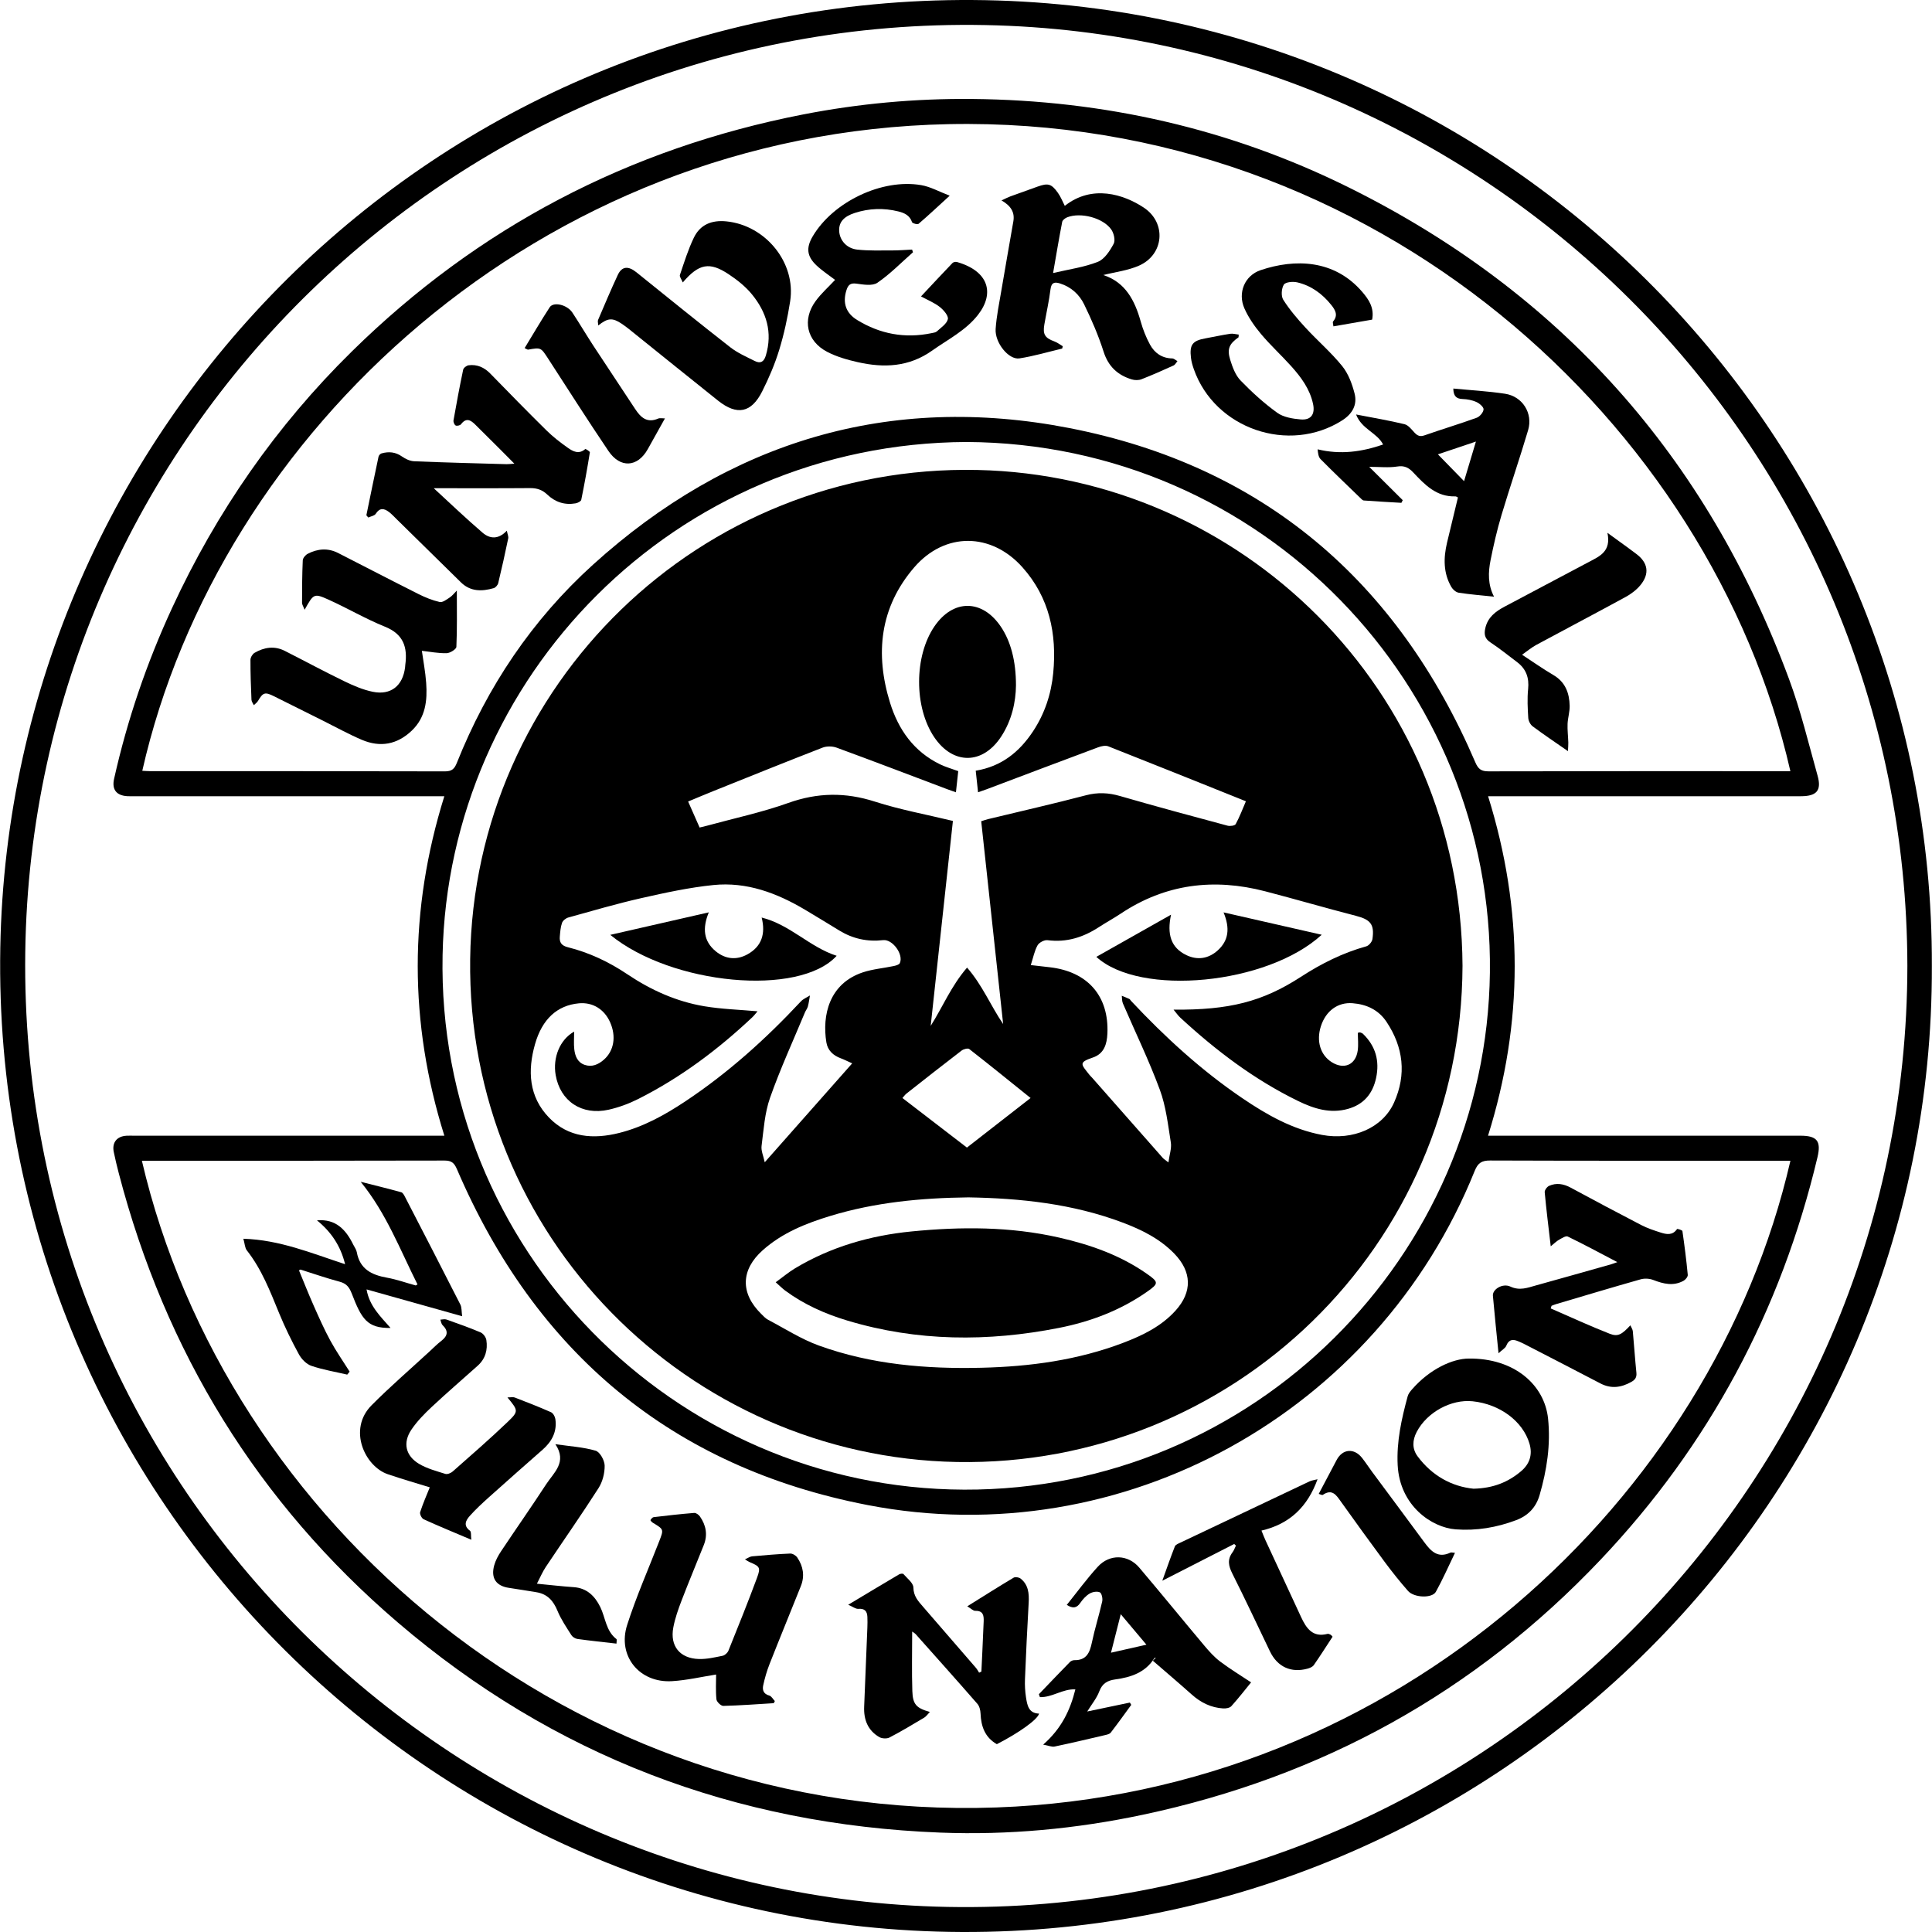
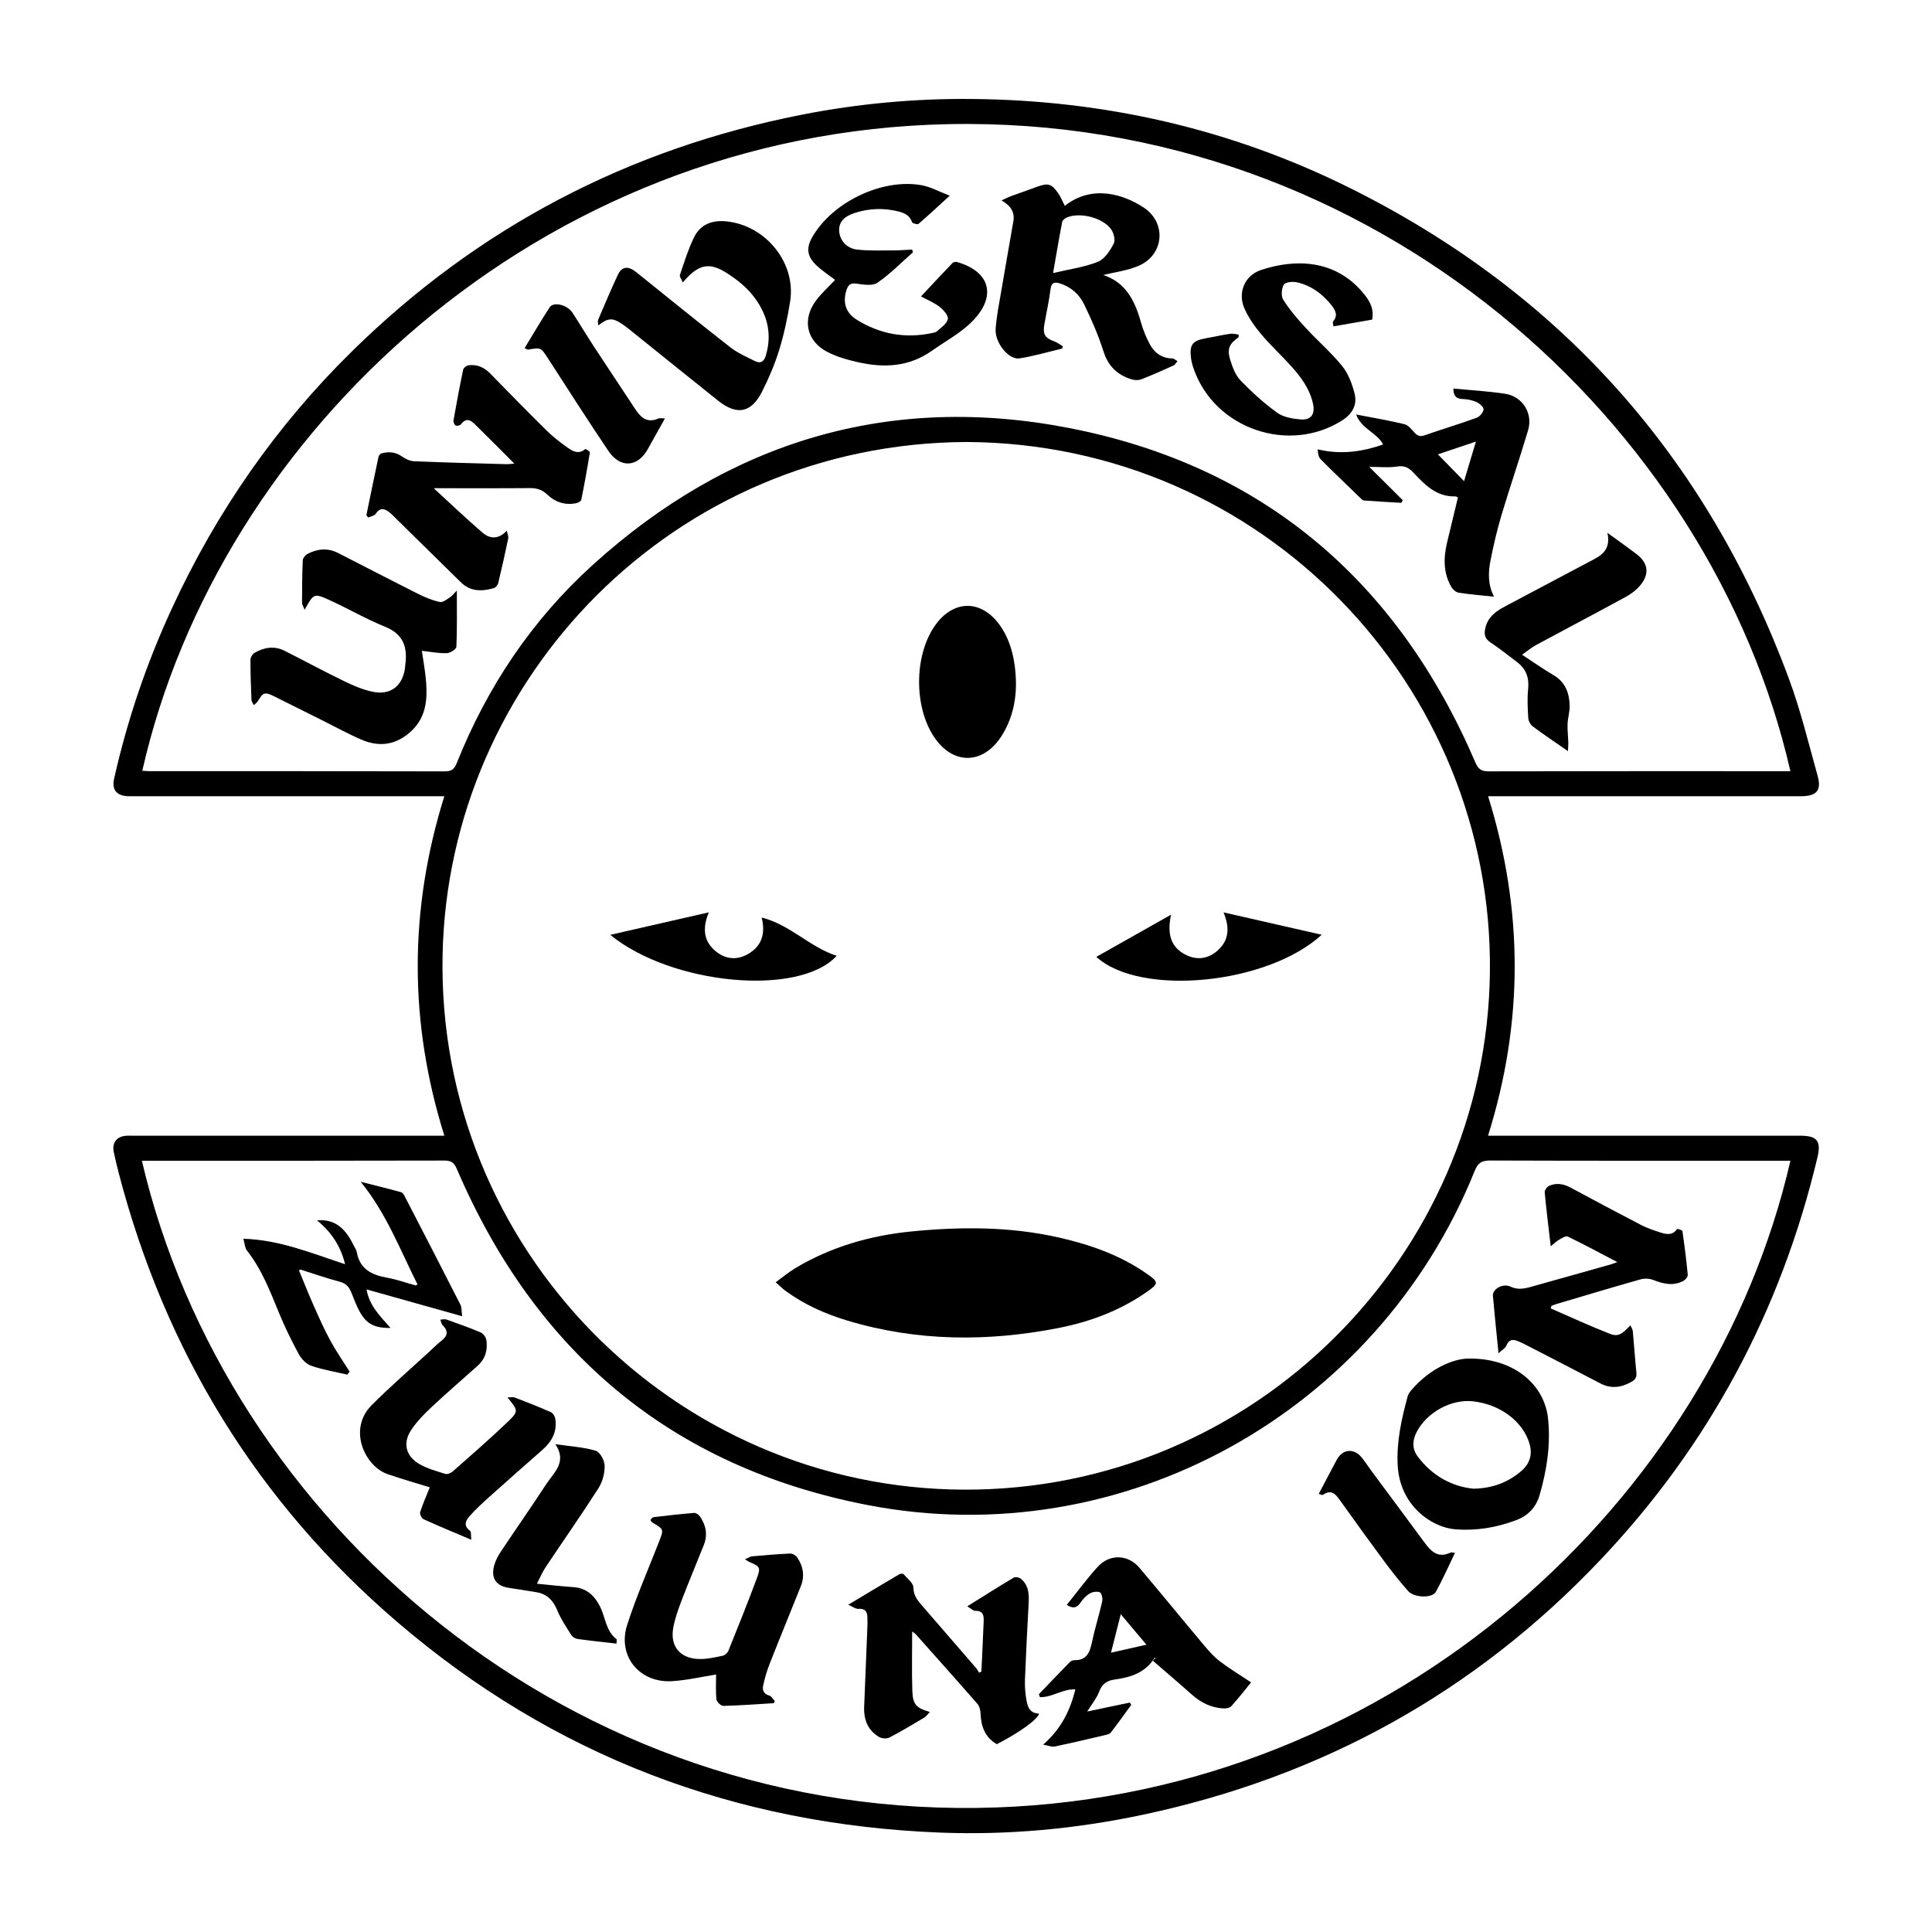
<svg xmlns="http://www.w3.org/2000/svg" version="1.1" id="Layer_1" x="0px" y="0px" width="316" height="316" viewBox="0 0 555.807 555.89" enable-background="new 0 0 555.807 555.89" xml:space="preserve">
  <g>
-     <path fill-rule="evenodd" clip-rule="evenodd" d="M555.805,277.964c0.52,152.834-124.504,278.549-279.121,277.924   C123.193,555.268-2.694,428.902,0.044,272.744C2.659,123.607,124.792-0.957,279.856,0.005   C433.901,0.96,556.36,126.782,555.805,277.964z M548.762,277.86c-0.251-148.124-119.073-267.789-265.3-270.646   C132.114,4.258,9.182,125.353,7.227,274.058C5.229,426.013,127.214,545.894,272.58,548.673   C423.635,551.561,548.662,429.586,548.762,277.86z" />
    <path fill-rule="evenodd" clip-rule="evenodd" d="M127.813,326.775c-10.211-32.587-10.214-64.98-0.007-97.678   c-1.398,0-2.416,0-3.435,0c-28.479,0-56.959,0-85.438,0c-0.8,0-1.603,0.033-2.399-0.019c-3.108-0.2-4.432-1.938-3.752-4.977   c3.796-16.975,9.384-33.351,16.674-49.132c12.801-27.713,29.962-52.43,51.726-73.834c36.385-35.787,79.749-58.426,129.834-68.201   c16.059-3.134,32.281-4.609,48.627-4.458c37.981,0.35,74.224,8.536,108.273,25.397c61.071,30.243,103.187,77.708,126.807,141.54   c3.344,9.036,5.604,18.479,8.206,27.778c1.193,4.264-0.269,5.902-4.805,5.903c-28.88,0.005-57.76,0.003-86.639,0.003   c-1.021,0-2.041,0-3.364,0c10.203,32.699,10.212,65.092-0.015,97.677c1.111,0,2.048,0,2.985,0c28.96,0,57.92-0.001,86.88,0.001   c4.815,0,6.032,1.535,4.918,6.221c-10.492,44.129-31.18,82.811-62.369,115.74c-36.192,38.211-80.245,62.495-131.693,73.41   c-19.247,4.083-38.735,5.908-58.381,5.144c-58.908-2.295-111.212-22.091-156.053-60.48   c-40.343-34.538-66.884-77.894-80.276-129.287c-0.524-2.01-1.01-4.032-1.429-6.066c-0.558-2.71,0.889-4.519,3.672-4.673   c0.718-0.04,1.439-0.009,2.16-0.009c28.72,0,57.439,0,86.159,0C125.623,326.775,126.566,326.775,127.813,326.775z M515.102,221.892   c-22.765-99.761-119.284-188.68-242.257-186.171c-117.806,2.404-209.993,89.09-231.947,186.057   c0.812,0.039,1.593,0.108,2.374,0.108c28.238,0.005,56.477-0.02,84.716,0.058c1.989,0.005,2.733-0.731,3.416-2.441   c8.766-21.944,21.654-41.161,39.167-57.02c39.2-35.498,85.275-49.412,137.065-39.319c55.732,10.861,94.447,44.052,116.828,96.209   c0.836,1.949,1.73,2.57,3.805,2.564c28.078-0.071,56.157-0.047,84.236-0.047C513.286,221.892,514.068,221.892,515.102,221.892z    M515.112,333.974c-1.111,0-1.986,0-2.861,0c-27.837,0-55.675,0.037-83.512-0.063c-2.452-0.008-3.542,0.687-4.468,2.985   c-27.982,69.501-101.262,110.347-174.685,96.146c-56.339-10.896-95.541-43.938-118.154-96.635c-0.772-1.8-1.556-2.489-3.579-2.483   c-28.157,0.075-56.314,0.051-84.471,0.051c-0.849,0-1.697,0-2.6,0c24.091,103.309,123.336,190.447,245.94,186.078   C402.156,515.939,492.752,431.159,515.112,333.974z M278.069,127.175c-84.118,0.38-149.194,67.853-150.767,147.657   c-1.662,84.343,66.414,153.499,150.074,153.782c83.347,0.282,150.242-67.174,151.268-148.776   C429.683,197.275,363.159,127.597,278.069,127.175z" />
    <path fill-rule="evenodd" clip-rule="evenodd" d="M105.373,148.255c1.157-5.617,2.301-11.236,3.498-16.844   c0.079-0.369,0.493-0.848,0.845-0.949c2.086-0.597,4.032-0.432,5.913,0.893c1.005,0.708,2.312,1.316,3.508,1.365   c8.858,0.367,17.723,0.585,26.585,0.837c0.547,0.016,1.096-0.072,2.228-0.154c-1.557-1.569-2.802-2.835-4.06-4.089   c-2.377-2.369-4.771-4.722-7.141-7.099c-1.35-1.354-2.639-2.137-4.148-0.144c-0.258,0.342-1.17,0.544-1.538,0.351   c-0.375-0.198-0.701-1.007-0.619-1.473c0.858-4.872,1.762-9.738,2.782-14.579c0.111-0.529,0.987-1.199,1.576-1.272   c2.45-0.307,4.484,0.603,6.225,2.388c5.353,5.492,10.712,10.98,16.176,16.362c1.868,1.84,3.973,3.47,6.118,4.986   c1.489,1.052,3.198,1.988,5.033,0.365c0.101-0.089,1.367,0.698,1.326,0.955c-0.735,4.569-1.549,9.128-2.479,13.661   c-0.09,0.44-1.019,0.905-1.619,1.011c-3.123,0.554-5.881-0.347-8.151-2.517c-1.415-1.353-2.962-1.885-4.926-1.869   c-9.181,0.075-18.363,0.033-27.632,0.033c0.046-0.178-0.068,0.049-0.016,0.097c4.633,4.263,9.188,8.617,13.964,12.715   c2.041,1.75,4.517,2.018,6.965-0.591c0.193,1.001,0.517,1.66,0.398,2.226c-0.895,4.298-1.84,8.586-2.872,12.853   c-0.138,0.573-0.763,1.3-1.307,1.456c-3.374,0.973-6.67,1.027-9.407-1.649c-6.169-6.033-12.309-12.097-18.463-18.145   c-0.74-0.727-1.445-1.505-2.267-2.128c-1.391-1.055-2.659-1.275-3.803,0.53c-0.367,0.578-1.412,0.725-2.146,1.069   C105.738,148.689,105.555,148.472,105.373,148.255z" />
    <path fill-rule="evenodd" clip-rule="evenodd" d="M317.405,79.137c6.36,2.068,9.062,7.28,10.771,13.386   c0.639,2.281,1.533,4.543,2.665,6.621c1.323,2.426,3.442,3.932,6.398,3.987c0.505,0.009,1.001,0.505,1.502,0.776   c-0.365,0.425-0.646,1.036-1.108,1.246c-3.05,1.386-6.113,2.752-9.233,3.967c-0.817,0.318-1.923,0.31-2.776,0.052   c-4.07-1.227-6.762-3.708-8.127-7.976c-1.497-4.679-3.462-9.244-5.622-13.663c-1.378-2.818-3.742-4.977-6.902-5.968   c-1.533-0.481-2.502-0.351-2.753,1.672c-0.423,3.402-1.187,6.761-1.775,10.144c-0.494,2.843,0.18,3.864,2.912,4.867   c0.853,0.313,1.601,0.91,2.396,1.377c-0.059,0.223-0.117,0.446-0.175,0.669c-4.097,0.969-8.153,2.183-12.3,2.825   c-3.088,0.478-7.12-4.516-6.844-8.492c0.259-3.728,1.034-7.424,1.659-11.122c1.116-6.612,2.292-13.215,3.436-19.822   c0.447-2.581-0.684-4.454-3.407-6.015c1.199-0.551,1.84-0.899,2.516-1.147c2.621-0.963,5.252-1.902,7.884-2.836   c2.992-1.063,3.948-0.829,5.824,1.793c0.817,1.143,1.334,2.5,1.986,3.757c7.835-6.221,16.951-3.332,22.751,0.519   c6.545,4.346,5.83,13.463-1.352,16.659C324.518,77.841,320.856,78.261,317.405,79.137z M302.959,78.562   c4.657-1.099,8.968-1.672,12.888-3.231c1.935-0.77,3.47-3.185,4.547-5.197c0.533-0.996,0.047-3.068-0.712-4.129   c-2.398-3.357-8.779-4.986-12.643-3.487c-0.584,0.227-1.353,0.796-1.455,1.32C304.673,68.512,303.893,73.212,302.959,78.562z" />
    <path fill-rule="evenodd" clip-rule="evenodd" d="M87.607,175.441c-0.378-0.979-0.745-1.487-0.743-1.995   c0.009-4.074,0.023-8.151,0.209-12.219c0.03-0.663,0.776-1.546,1.423-1.882c2.837-1.474,5.803-1.73,8.735-0.237   c7.678,3.911,15.317,7.898,23.019,11.763c1.979,0.993,4.08,1.858,6.224,2.346c0.833,0.19,2.003-0.73,2.904-1.32   c0.716-0.469,1.255-1.206,2.023-1.976c0,5.754,0.107,10.985-0.13,16.2c-0.032,0.683-1.82,1.801-2.814,1.823   c-2.393,0.052-4.798-0.427-7.115-0.682c0.389,2.803,1.01,6.005,1.24,9.235c0.359,5.05-0.149,9.911-4.138,13.721   c-4.231,4.041-9.091,4.888-14.364,2.654c-3.812-1.616-7.449-3.646-11.162-5.496c-4.715-2.35-9.426-4.706-14.142-7.054   c-2.573-1.282-3.161-1.083-4.577,1.349c-0.28,0.48-0.797,0.822-1.205,1.228c-0.236-0.514-0.658-1.02-0.68-1.542   c-0.161-3.83-0.305-7.663-0.292-11.495c0.002-0.694,0.583-1.677,1.186-2.028c2.763-1.602,5.71-2.071,8.688-0.561   c5.694,2.888,11.316,5.922,17.06,8.708c2.632,1.276,5.403,2.482,8.245,3.063c5.219,1.067,8.648-1.714,9.31-7.021   c0.03-0.238,0.026-0.48,0.058-0.717c0.693-5.061-0.517-8.843-5.836-10.985c-5.535-2.229-10.726-5.294-16.176-7.754   C90.272,170.637,90.199,170.799,87.607,175.441z" />
    <path fill-rule="evenodd" clip-rule="evenodd" d="M418.116,111.794c5.045,0.488,9.996,0.761,14.877,1.497   c5.027,0.758,8.092,5.605,6.645,10.484c-2.428,8.183-5.216,16.259-7.66,24.437c-1.276,4.272-2.282,8.639-3.151,13.016   c-0.688,3.461-0.798,6.987,1.009,10.46c-3.526-0.376-6.868-0.644-10.173-1.15c-0.776-0.12-1.677-0.904-2.099-1.628   c-2.354-4.041-2.29-8.38-1.251-12.777c1.022-4.329,2.083-8.649,3.133-12.996c-0.294-0.135-0.508-0.322-0.714-0.314   c-5.483,0.186-8.842-3.373-12.185-6.927c-1.264-1.343-2.518-1.994-4.56-1.667c-2.462,0.394-5.035,0.093-8.07,0.093   c3.429,3.409,6.539,6.5,9.649,9.592c-0.131,0.254-0.261,0.508-0.391,0.763c-3.604-0.212-7.209-0.399-10.808-0.672   c-0.396-0.03-0.786-0.514-1.126-0.842c-3.792-3.667-7.609-7.307-11.319-11.054c-0.615-0.622-0.749-1.721-0.844-2.826   c6.64,1.612,12.766,0.705,18.839-1.384c-1.738-3.421-6.149-4.379-7.778-8.642c5.078,0.988,9.547,1.731,13.937,2.799   c1.098,0.267,2.02,1.505,2.882,2.429c0.856,0.917,1.602,1.223,2.9,0.767c4.972-1.743,10.024-3.254,14.975-5.049   c0.889-0.322,1.93-1.546,1.987-2.414c0.045-0.684-1.192-1.732-2.079-2.129c-1.209-0.542-2.62-0.804-3.956-0.849   C418.996,114.747,418.157,113.988,418.116,111.794z M421.209,138.441c1.12-3.737,2.214-7.386,3.414-11.392   c-3.998,1.345-7.512,2.527-10.939,3.68C416.232,133.341,418.646,135.815,421.209,138.441z" />
    <path fill-rule="evenodd" clip-rule="evenodd" d="M196.415,81.268c-0.367-0.903-0.994-1.666-0.827-2.159   c1.223-3.609,2.356-7.285,4.003-10.705c1.818-3.778,5.119-5.132,9.357-4.71c11.292,1.124,20.091,11.9,18.362,22.984   c-0.736,4.719-1.755,9.435-3.151,13.998c-1.253,4.095-2.967,8.095-4.894,11.927c-3.128,6.222-7.25,7.012-12.7,2.674   c-7.88-6.271-15.703-12.614-23.558-18.917c-1.37-1.1-2.717-2.244-4.175-3.217c-2.671-1.782-3.989-1.681-6.738,0.504   c-0.034-0.689-0.216-1.211-0.055-1.586c1.85-4.33,3.68-8.672,5.667-12.939c1.183-2.54,3.026-2.663,5.39-0.758   c8.955,7.218,17.893,14.459,26.959,21.537c2.109,1.647,4.654,2.764,7.076,3.973c1.558,0.777,2.604,0.332,3.171-1.555   c2.014-6.684,0.193-12.526-4.017-17.659c-1.839-2.242-4.237-4.139-6.671-5.755C204.13,75.263,201.055,75.826,196.415,81.268z" />
    <path fill-rule="evenodd" clip-rule="evenodd" d="M356.324,97.042c-2.678,1.898-3.375,3.351-2.385,6.532   c0.651,2.092,1.498,4.388,2.967,5.907c3.25,3.361,6.758,6.552,10.544,9.28c1.802,1.298,4.451,1.728,6.77,1.923   c2.964,0.25,4.167-1.51,3.545-4.444c-0.912-4.299-3.437-7.703-6.278-10.866c-2.829-3.148-5.975-6.022-8.691-9.259   c-1.877-2.236-3.611-4.729-4.787-7.384c-1.98-4.471,0.058-9.451,4.674-11.004c9.809-3.301,21.175-3.122,29.229,6.255   c1.91,2.224,3.497,4.586,2.853,7.984c-3.623,0.629-7.287,1.266-11.142,1.936c-0.05-0.582-0.287-1.182-0.091-1.413   c1.524-1.793,0.619-3.301-0.516-4.725c-2.559-3.21-5.773-5.571-9.784-6.517c-1.234-0.291-3.388-0.11-3.871,0.649   c-0.696,1.092-0.847,3.292-0.175,4.35c1.82,2.867,4.069,5.498,6.38,8.01c3.456,3.757,7.375,7.118,10.575,11.07   c1.773,2.19,2.867,5.144,3.575,7.929c0.819,3.223-0.651,5.835-3.555,7.689c-15.317,9.779-36.687,2.443-42.705-14.723   c-0.367-1.048-0.686-2.14-0.819-3.237c-0.463-3.825,0.439-4.964,4.22-5.639c2.357-0.42,4.696-0.949,7.062-1.305   c0.789-0.119,1.636,0.144,2.456,0.232C356.357,96.53,356.341,96.786,356.324,97.042z" />
    <path fill-rule="evenodd" clip-rule="evenodd" d="M273.214,56.302c-3.394,3.107-6.121,5.672-8.963,8.102   c-0.301,0.257-1.752-0.124-1.872-0.479c-0.665-1.96-2.181-2.656-3.946-3.093c-4.213-1.043-8.398-0.901-12.525,0.433   c-3.199,1.034-4.599,2.675-4.499,5.131c0.109,2.674,2.099,5.078,5.193,5.42c3.388,0.374,6.837,0.231,10.259,0.237   c1.842,0.002,3.684-0.157,5.526-0.243c0.087,0.257,0.175,0.515,0.262,0.773c-3.379,2.975-6.554,6.249-10.241,8.775   c-1.428,0.979-4.051,0.524-6.064,0.247c-1.826-0.251-2.408,0.5-2.863,1.965c-1.092,3.52-0.189,6.479,3.087,8.49   c6.604,4.055,13.761,5.389,21.399,3.802c0.544-0.113,1.202-0.185,1.573-0.529c1.175-1.09,2.845-2.167,3.143-3.51   c0.216-0.972-1.23-2.634-2.322-3.499c-1.523-1.205-3.408-1.953-5.399-3.04c3.059-3.264,6.033-6.465,9.057-9.616   c0.259-0.27,0.91-0.389,1.293-0.279c9.086,2.597,10.932,8.947,6.024,15.225c-3.511,4.49-8.607,7.021-13.165,10.252   c-6.723,4.768-13.907,5.034-21.442,3.33c-3.006-0.68-6.075-1.556-8.787-2.973c-5.886-3.076-7.227-9.228-3.312-14.589   c1.62-2.219,3.727-4.083,5.607-6.104c-1.74-1.337-3.683-2.596-5.342-4.157c-2.809-2.642-3.035-5.092-1.096-8.375   c5.863-9.926,19.923-16.681,31.236-14.728C267.677,53.727,270.153,55.137,273.214,56.302z" />
    <path fill-rule="evenodd" clip-rule="evenodd" d="M437.896,188.386c3.396,2.215,6.129,4.156,9.012,5.839   c3.448,2.013,4.594,5.174,4.688,8.833c0.045,1.732-0.532,3.472-0.603,5.217c-0.07,1.78,0.154,3.571,0.211,5.358   c0.023,0.716-0.057,1.436-0.106,2.489c-3.638-2.531-6.952-4.75-10.145-7.13c-0.672-0.501-1.22-1.579-1.272-2.426   c-0.171-2.759-0.321-5.559-0.04-8.297c0.336-3.265-0.577-5.806-3.171-7.76c-2.552-1.922-5.043-3.938-7.704-5.695   c-1.662-1.097-1.822-2.406-1.439-4.093c0.704-3.109,2.94-4.797,5.56-6.182c8.111-4.285,16.213-8.591,24.316-12.889   c3.043-1.613,6.392-2.995,5.255-8.344c2.321,1.681,3.951,2.855,5.573,4.039c0.903,0.659,1.792,1.337,2.692,2.001   c3.425,2.525,3.96,5.717,1.214,9.036c-1.135,1.372-2.68,2.53-4.255,3.39c-8.542,4.663-17.162,9.183-25.727,13.805   C440.665,186.272,439.525,187.247,437.896,188.386z" />
    <path fill-rule="evenodd" clip-rule="evenodd" d="M150.907,100.153c2.458-4.03,4.74-7.943,7.208-11.735   c1.1-1.691,5.033-0.753,6.547,1.544c2.064,3.132,3.968,6.37,6.021,9.508c3.976,6.078,8.03,12.105,12.007,18.182   c1.626,2.485,3.474,4.188,6.698,2.759c0.396-0.175,0.937-0.024,1.89-0.024c-1.748,3.133-3.343,6.001-4.947,8.866   c-2.919,5.209-7.905,5.55-11.317,0.494c-5.895-8.732-11.556-17.623-17.284-26.466c-2.149-3.317-2.108-3.337-5.803-2.68   C151.736,100.635,151.501,100.423,150.907,100.153z" />
    <path fill-rule="evenodd" clip-rule="evenodd" d="M262.417,469.439c0,5.996-0.138,11.579,0.048,17.151   c0.128,3.842,1.167,4.884,5.042,5.985c-0.63,0.646-1.046,1.29-1.636,1.643c-3.292,1.965-6.583,3.944-9.982,5.711   c-0.772,0.401-2.172,0.325-2.94-0.122c-3.295-1.92-4.501-5.018-4.347-8.733c0.313-7.585,0.622-15.17,0.921-22.755   c0.041-1.037,0.053-2.079,0.005-3.116c-0.075-1.63-0.78-2.441-2.602-2.292c-0.759,0.062-1.579-0.609-2.913-1.179   c5.339-3.199,9.984-5.996,14.653-8.751c0.333-0.196,1.074-0.277,1.242-0.082c1.069,1.236,2.831,2.551,2.856,3.867   c0.047,2.502,1.384,3.927,2.78,5.534c5.086,5.854,10.16,11.721,15.225,17.594c0.355,0.413,0.607,0.917,0.907,1.379   c0.219-0.103,0.438-0.205,0.656-0.307c0.091-1.874,0.185-3.748,0.27-5.622c0.136-2.954,0.281-5.907,0.389-8.861   c0.06-1.652-0.142-3.056-2.4-3.002c-0.633,0.016-1.282-0.693-2.32-1.302c4.788-2.983,9.029-5.673,13.34-8.243   c0.467-0.278,1.529-0.111,1.994,0.256c2.246,1.772,2.487,4.26,2.334,6.936c-0.419,7.339-0.769,14.681-1.066,22.025   c-0.07,1.749,0.03,3.532,0.301,5.261c0.347,2.215,0.736,4.555,3.758,4.634c-0.408,1.702-5.752,5.515-12.155,8.798   c-3.422-1.954-4.54-5.1-4.688-8.836c-0.037-0.947-0.318-2.094-0.914-2.777c-5.884-6.749-11.857-13.419-17.812-20.107   C263.216,469.96,263.002,469.859,262.417,469.439z" />
    <path fill-rule="evenodd" clip-rule="evenodd" d="M431.125,389.369c-0.603-6.079-1.162-11.311-1.617-16.552   c-0.159-1.831,2.783-3.678,5.017-2.636c2.686,1.253,4.934,0.344,7.323-0.317c7.229-1.998,14.444-4.051,21.662-6.088   c0.445-0.126,0.875-0.303,1.8-0.627c-5.006-2.62-9.588-5.099-14.272-7.368c-0.562-0.272-1.721,0.501-2.517,0.943   c-0.709,0.395-1.299,1.003-2.375,1.864c-0.664-5.727-1.283-10.633-1.733-15.553c-0.054-0.589,0.67-1.574,1.271-1.84   c2.096-0.926,4.155-0.583,6.188,0.515c6.741,3.64,13.501,7.246,20.305,10.767c1.759,0.91,3.677,1.544,5.57,2.152   c1.705,0.547,3.457,0.892,4.745-1.003c0.08-0.118,1.503,0.305,1.544,0.585c0.609,4.188,1.142,8.392,1.539,12.604   c0.051,0.533-0.634,1.376-1.192,1.687c-2.933,1.627-5.814,0.911-8.751-0.226c-1.075-0.416-2.494-0.495-3.602-0.183   c-8.138,2.301-16.237,4.738-24.348,7.139c-0.443,0.131-0.868,0.32-1.303,0.483c-0.079,0.251-0.157,0.502-0.236,0.753   c5.651,2.453,11.246,5.048,16.979,7.291c2.373,0.929,3.5,0.196,5.936-2.43c0.279,0.65,0.655,1.159,0.705,1.698   c0.371,3.978,0.627,7.966,1.031,11.939c0.135,1.327-0.342,2.02-1.457,2.646c-2.916,1.638-5.815,2.046-8.888,0.444   c-7.075-3.691-14.168-7.35-21.261-11.008c-0.918-0.474-1.85-0.941-2.819-1.289c-1.433-0.512-2.396-0.097-3.007,1.438   C433.083,387.906,432.194,388.37,431.125,389.369z" />
    <path fill-rule="evenodd" clip-rule="evenodd" d="M214.3,448.666c0.917-0.4,1.464-0.812,2.043-0.865   c3.658-0.331,7.32-0.648,10.987-0.8c0.675-0.028,1.631,0.554,2.03,1.144c1.707,2.522,2.188,5.31,1.033,8.205   c-2.983,7.481-6.053,14.93-9.004,22.424c-0.783,1.99-1.387,4.071-1.838,6.162c-0.281,1.307,0.08,2.48,1.744,2.922   c0.631,0.167,1.075,1.036,1.605,1.585c-0.103,0.203-0.205,0.406-0.307,0.61c-4.839,0.292-9.676,0.664-14.519,0.783   c-0.675,0.017-1.904-1.166-1.977-1.886c-0.248-2.453-0.095-4.947-0.095-7.141c-4.111,0.642-8.377,1.649-12.689,1.91   c-9.379,0.567-15.771-7.243-12.905-16.177c2.625-8.185,6.12-16.089,9.238-24.114c1.318-3.392,1.321-3.382-1.851-5.29   c-0.293-0.176-0.731-0.672-0.676-0.767c0.207-0.35,0.568-0.803,0.917-0.844c3.885-0.464,7.774-0.904,11.674-1.216   c0.529-0.042,1.299,0.529,1.648,1.031c1.746,2.514,2.267,5.268,1.113,8.179c-2.117,5.339-4.349,10.634-6.403,15.996   c-0.965,2.521-1.881,5.107-2.379,7.747c-1.009,5.347,1.873,8.918,7.352,9.08c2.275,0.067,4.588-0.473,6.844-0.933   c0.642-0.131,1.413-0.845,1.667-1.476c2.802-6.946,5.606-13.896,8.207-20.918c1.132-3.059,0.827-3.317-2.226-4.609   C215.255,449.292,215.009,449.097,214.3,448.666z" />
    <path fill-rule="evenodd" clip-rule="evenodd" d="M135.566,443.027c-4.955-2.102-9.371-3.913-13.711-5.891   c-0.561-0.255-1.184-1.509-1.008-2.051c0.826-2.548,1.92-5.01,2.771-7.137c-3.639-1.13-7.898-2.349-12.086-3.778   c-6.57-2.243-11.573-12.866-4.667-19.824c5.338-5.377,11.096-10.338,16.671-15.48c1.115-1.029,2.186-2.121,3.385-3.044   c1.85-1.425,2.142-2.831,0.378-4.547c-0.371-0.361-0.435-1.039-0.641-1.571c0.578-0.025,1.219-0.227,1.725-0.049   c3.309,1.17,6.625,2.337,9.851,3.71c0.75,0.32,1.536,1.375,1.663,2.193c0.44,2.824-0.273,5.407-2.484,7.392   c-4.399,3.948-8.89,7.798-13.204,11.838c-2.139,2.004-4.247,4.151-5.876,6.564c-2.536,3.754-1.697,7.526,2.214,9.852   c2.282,1.356,4.974,2.063,7.541,2.873c0.586,0.186,1.591-0.216,2.112-0.677c5.324-4.704,10.698-9.36,15.826-14.272   c3.226-3.088,3.049-3.272-0.062-7.055c0.957,0,1.598-0.167,2.101,0.027c3.498,1.347,6.993,2.709,10.419,4.225   c0.604,0.267,1.156,1.234,1.262,1.948c0.542,3.653-0.998,6.501-3.689,8.865c-5.162,4.535-10.316,9.079-15.432,13.667   c-1.899,1.703-3.783,3.446-5.481,5.345c-1.145,1.279-1.984,2.788,0.038,4.287C135.597,440.746,135.417,441.859,135.566,443.027z" />
    <path fill-rule="evenodd" clip-rule="evenodd" d="M359.934,484.064c-1.603,1.961-3.555,4.483-5.681,6.848   c-0.465,0.518-1.566,0.7-2.351,0.651c-3.474-0.215-6.423-1.664-9.02-3.98c-3.694-3.298-7.473-6.501-11.215-9.745   c0.291-0.292,0.582-0.584,0.873-0.877c-0.145,0.034-0.367,0.021-0.423,0.11c-2.608,4.179-6.759,5.534-11.293,6.149   c-2.193,0.297-3.713,1.14-4.571,3.439c-0.734,1.965-2.162,3.67-3.466,5.787c4.15-0.87,8.212-1.721,12.272-2.571   c0.13,0.223,0.259,0.445,0.389,0.668c-1.955,2.669-3.875,5.364-5.898,7.979c-0.328,0.426-1.092,0.585-1.688,0.725   c-4.818,1.129-9.635,2.268-14.478,3.283c-0.782,0.164-1.688-0.266-3.276-0.556c5.262-4.62,7.769-9.864,9.265-15.889   c-3.598-0.219-6.716,2.366-10.204,2.221c-0.099-0.278-0.196-0.557-0.294-0.835c2.964-3.088,5.916-6.188,8.909-9.249   c0.307-0.314,0.863-0.555,1.299-0.548c3.475,0.06,4.426-2.151,5.037-5.064c0.835-3.979,2.081-7.871,2.975-11.84   c0.186-0.827-0.15-2.376-0.687-2.619c-0.79-0.357-2.141-0.115-2.952,0.371c-1.06,0.636-1.97,1.661-2.685,2.697   c-1.045,1.516-2.173,1.626-3.872,0.551c2.986-3.707,5.764-7.522,8.929-10.984c3.408-3.728,8.691-3.56,11.925,0.251   c6.306,7.433,12.455,14.999,18.727,22.46c1.384,1.647,2.857,3.293,4.56,4.58C353.85,480.201,356.88,482.032,359.934,484.064z    M322.431,464.452c-0.999,3.937-1.866,7.355-2.81,11.076c3.55-0.802,6.705-1.516,10.195-2.305   C327.325,470.264,325.078,467.595,322.431,464.452z" />
    <path fill-rule="evenodd" clip-rule="evenodd" d="M422.533,390.898c13.098-0.17,21.834,7.539,22.847,17.276   c0.78,7.494-0.348,14.811-2.436,22.001c-1.028,3.544-3.3,5.922-6.768,7.227c-5.616,2.112-11.401,3.089-17.391,2.635   c-6.889-0.523-16.068-6.789-16.676-18.457c-0.354-6.825,1.119-13.341,2.876-19.83c0.196-0.727,0.74-1.405,1.253-1.993   C411.432,393.799,418.029,390.913,422.533,390.898z M423.934,428.343c5.675-0.127,9.969-1.895,13.674-5.025   c2.455-2.074,3.371-4.743,2.421-7.959c-1.894-6.411-8.501-11.357-16.352-12.173c-6.192-0.644-13.174,3.179-16.107,8.839   c-1.236,2.387-1.35,4.831,0.286,7.021C412.047,424.662,417.703,427.719,423.934,428.343z" />
    <path fill-rule="evenodd" clip-rule="evenodd" d="M99.87,395.513c-3.458-0.807-6.993-1.386-10.335-2.528   c-1.427-0.487-2.833-1.944-3.585-3.323c-2.096-3.841-4.027-7.796-5.69-11.844c-2.582-6.289-5.006-12.62-9.277-18.044   c-0.575-0.73-0.589-1.902-1-3.352c10.433,0.312,19.565,4.149,29.266,7.323c-1.288-5.304-4.066-9.37-8.098-12.617   c5.477-0.474,8.345,2.716,10.451,6.995c0.353,0.717,0.882,1.403,1.017,2.159c0.866,4.856,4.246,6.547,8.632,7.332   c2.815,0.504,5.544,1.486,8.314,2.246c0.052,0.015,0.131-0.071,0.518-0.3c-5.006-9.956-8.978-20.493-16.347-29.526   c3.896,0.986,7.802,1.935,11.673,3.008c0.476,0.132,0.851,0.887,1.129,1.426c5.318,10.283,10.634,20.566,15.877,30.888   c0.424,0.834,0.316,1.938,0.519,3.36c-9.503-2.667-18.361-5.152-27.51-7.721c0.835,4.836,4.034,7.798,6.906,11.09   c-6.722,0.111-8.338-2.579-11.151-9.866c-0.751-1.949-1.581-2.932-3.564-3.458c-3.772-1-7.463-2.301-11.19-3.469   c-0.052-0.017-0.134,0.066-0.442,0.231c1.38,3.327,2.708,6.712,4.182,10.032c1.522,3.428,3.041,6.871,4.828,10.162   c1.672,3.078,3.694,5.967,5.562,8.939C100.326,394.943,100.098,395.228,99.87,395.513z" />
-     <path fill-rule="evenodd" clip-rule="evenodd" d="M355.074,444.246c-6.77,3.459-13.539,6.918-20.688,10.572   c1.232-3.42,2.359-6.68,3.618-9.886c0.188-0.479,0.966-0.781,1.527-1.048c12.391-5.895,24.786-11.777,37.194-17.638   c0.647-0.306,1.404-0.383,2.327-0.623c-2.865,7.894-7.979,12.879-16.135,14.768c0.49,1.191,0.78,1.979,1.132,2.738   c3.417,7.385,6.841,14.766,10.268,22.146c1.502,3.236,3.335,5.949,7.616,4.833c0.259-0.067,0.612,0.113,0.884,0.252   c0.193,0.099,0.323,0.32,0.559,0.569c-1.795,2.742-3.539,5.494-5.399,8.166c-0.354,0.51-1.131,0.837-1.776,1.015   c-4.77,1.31-8.699-0.507-10.834-4.946c-3.596-7.478-7.107-14.996-10.835-22.407c-1.105-2.199-1.488-4.069,0.06-6.122   c0.427-0.566,0.658-1.279,0.979-1.925C355.405,444.555,355.24,444.4,355.074,444.246z" />
    <path fill-rule="evenodd" clip-rule="evenodd" d="M159.752,415.531c4.274,0.625,8.058,0.836,11.596,1.881   c1.231,0.363,2.56,2.775,2.587,4.274c0.039,2.17-0.597,4.659-1.766,6.487c-4.903,7.669-10.136,15.126-15.188,22.701   c-0.934,1.4-1.589,2.984-2.539,4.801c3.93,0.376,7.249,0.765,10.58,0.993c3.815,0.26,6.11,2.582,7.645,5.701   c1.519,3.087,1.606,6.881,4.646,9.228c0.183,0.141,0.024,0.725,0.024,1.314c-3.808-0.438-7.527-0.824-11.229-1.336   c-0.635-0.088-1.416-0.572-1.754-1.109c-1.43-2.272-2.983-4.525-3.992-6.99c-1.198-2.928-2.943-4.865-6.125-5.36   c-2.604-0.405-5.199-0.865-7.807-1.239c-3.71-0.534-5.299-2.778-4.279-6.479c0.394-1.43,1.148-2.814,1.978-4.061   c4.295-6.448,8.75-12.791,12.979-19.282C159.291,423.701,163.227,420.71,159.752,415.531z" />
    <path fill-rule="evenodd" clip-rule="evenodd" d="M379.391,429.833c1.814-3.434,3.481-6.605,5.164-9.769   c1.705-3.206,5.017-3.484,7.307-0.581c1.037,1.313,1.945,2.729,2.943,4.074c4.985,6.732,10.003,13.443,14.965,20.193   c1.909,2.598,3.923,4.7,7.518,2.977c0.245-0.117,0.614,0.023,1.309,0.068c-1.874,3.871-3.518,7.635-5.501,11.21   c-1.064,1.918-6.26,1.74-8.003-0.238c-2.37-2.69-4.609-5.508-6.748-8.388c-4.232-5.703-8.382-11.47-12.515-17.245   c-1.351-1.887-2.531-3.894-5.284-2.002C380.384,430.244,379.977,429.996,379.391,429.833z" />
-     <path fill-rule="evenodd" clip-rule="evenodd" d="M420.766,277.897c-0.316,81.008-66.472,144.19-145.478,142.76   c-77.274-1.399-141.084-64.965-140.048-144.737c1.021-78.627,66.059-142.441,145.999-140.695   C356.761,136.876,420.349,198.185,420.766,277.897z M280.703,221.756c7.443-1.231,12.573-5.421,16.48-11.322   c3.377-5.099,5.248-10.773,5.821-16.818c1.068-11.263-1.108-21.69-8.84-30.369c-8.977-10.078-22.345-10.231-31.165,0.007   c-9.888,11.478-11.319,24.846-6.947,38.957c2.395,7.73,6.857,14.052,14.386,17.71c1.626,0.79,3.398,1.278,5.233,1.953   c-0.219,2.005-0.433,3.957-0.666,6.093c-1.015-0.361-1.755-0.611-2.486-0.887c-10.604-4.003-21.19-8.052-31.831-11.956   c-1.205-0.442-2.865-0.472-4.05-0.012c-10.49,4.071-20.923,8.291-31.367,12.479c-2.408,0.966-4.796,1.981-7.32,3.027   c1.167,2.641,2.219,5.024,3.306,7.485c0.792-0.193,1.407-0.327,2.014-0.494c7.852-2.15,15.864-3.852,23.509-6.581   c8.414-3.003,16.429-3.108,24.911-0.381c7.253,2.332,14.813,3.708,22.444,5.558c-2.145,19.786-4.268,39.38-6.392,58.975   c3.449-5.447,5.89-11.465,10.466-16.773c4.425,5.064,6.795,10.987,10.382,16.241c-2.102-19.428-4.203-38.857-6.312-58.355   c0.788-0.244,1.38-0.464,1.989-0.611c9.389-2.271,18.812-4.407,28.152-6.861c3.396-0.892,6.486-0.741,9.812,0.223   c10.271,2.977,20.601,5.753,30.929,8.529c0.718,0.193,2.088,0.005,2.337-0.451c1.127-2.07,1.96-4.3,2.941-6.571   c-13.344-5.35-26.448-10.631-39.594-15.81c-0.822-0.324-2.035-0.05-2.938,0.286c-10.696,3.983-21.368,8.032-32.048,12.059   c-0.779,0.293-1.57,0.554-2.49,0.876C281.133,225.741,280.928,223.849,280.703,221.756z M296.546,277.681   c2.298,0.262,3.873,0.442,5.449,0.622c10.929,1.249,17.072,8.285,16.594,19.07c-0.135,3.021-0.939,5.807-4.166,6.901   c-4.229,1.436-3.406,1.918-1.013,4.975c0.246,0.314,0.552,0.58,0.816,0.88c6.761,7.676,13.518,15.356,20.287,23.024   c0.292,0.33,0.695,0.562,1.633,1.302c0.303-2.251,0.961-4.068,0.692-5.738c-0.818-5.104-1.391-10.374-3.164-15.17   c-3.12-8.439-7.072-16.571-10.632-24.851c-0.281-0.654-0.219-1.456-0.315-2.189c0.729,0.303,1.467,0.584,2.179,0.921   c0.197,0.093,0.307,0.361,0.47,0.535c9.758,10.416,20.237,20.017,32.075,28.041c7.037,4.771,14.383,8.949,22.903,10.544   c8.869,1.659,17.452-2.02,20.718-9.322c3.604-8.056,2.705-15.901-2.183-23.23c-2.289-3.433-5.722-5.021-9.742-5.343   c-4.262-0.342-7.698,2.199-9.126,6.608c-1.385,4.281-0.151,8.331,3.164,10.386c3.511,2.175,6.842,0.733,7.424-3.348   c0.241-1.692,0.04-3.447,0.04-5.135c0.362-0.065,0.535-0.152,0.662-0.107c0.293,0.103,0.621,0.211,0.836,0.42   c3.62,3.526,4.812,7.769,3.751,12.694c-0.979,4.538-3.557,7.603-8.084,8.88c-5.115,1.443-9.813-0.052-14.337-2.255   c-12.616-6.146-23.664-14.531-33.93-24.008c-0.653-0.604-1.156-1.368-1.917-2.283c15.981,0.131,25.553-2.258,36.644-9.449   c5.884-3.816,12.034-6.895,18.804-8.773c0.745-0.207,1.65-1.288,1.766-2.068c0.633-4.287-0.574-5.63-4.752-6.709   c-8.73-2.252-17.388-4.784-26.113-7.056c-14.747-3.839-28.678-2.149-41.538,6.415c-2.061,1.372-4.244,2.558-6.318,3.909   c-4.505,2.934-9.306,4.453-14.769,3.741c-0.906-0.118-2.409,0.671-2.856,1.475C297.603,273.595,297.25,275.502,296.546,277.681z    M165.156,296.823c0,1.896-0.14,3.485,0.035,5.041c0.22,1.964,0.914,3.821,3.01,4.531c2.105,0.712,3.926-0.107,5.507-1.492   c2.93-2.566,3.603-6.721,1.788-10.791c-1.681-3.769-5.05-5.803-8.991-5.428c-6.204,0.59-10.548,4.503-12.61,11.762   c-2.172,7.645-1.778,15.086,3.997,21.084c5.612,5.829,12.808,6.32,20.282,4.437c6.905-1.739,13.053-5.146,18.927-9.047   c12.317-8.183,23.229-18.001,33.298-28.794c0.687-0.736,1.729-1.142,2.606-1.7c-0.193,1.061-0.324,2.138-0.603,3.175   c-0.162,0.604-0.603,1.125-0.847,1.714c-3.397,8.168-7.104,16.229-10.039,24.561c-1.537,4.365-1.834,9.192-2.433,13.845   c-0.177,1.377,0.529,2.867,0.912,4.694c8.646-9.777,16.758-18.951,25.164-28.456c-1.462-0.654-2.358-1.116-3.297-1.463   c-2.195-0.809-3.762-2.281-4.135-4.583c-1.259-7.768,0.799-16.914,10.488-20.136c2.846-0.947,5.924-1.191,8.882-1.818   c0.636-0.135,1.555-0.38,1.766-0.839c1.145-2.495-2.092-6.928-4.805-6.616c-4.542,0.523-8.73-0.398-12.621-2.778   c-3.271-2.001-6.542-4.002-9.838-5.962c-8.132-4.834-16.826-8.088-26.387-7.112c-6.952,0.709-13.85,2.211-20.683,3.755   c-7.074,1.599-14.048,3.645-21.042,5.584c-0.715,0.198-1.586,0.89-1.818,1.551c-0.437,1.25-0.525,2.64-0.641,3.982   c-0.142,1.646,0.523,2.573,2.293,3.015c6.176,1.541,11.862,4.232,17.145,7.782c6.778,4.554,14.125,7.866,22.182,9.211   c4.98,0.831,10.075,0.979,15.272,1.446c-0.414,0.478-0.906,1.157-1.507,1.724c-9.881,9.312-20.666,17.389-32.818,23.509   c-2.684,1.353-5.595,2.428-8.524,3.084c-7.712,1.729-13.938-2.474-15.231-9.976C158.975,304.279,161.043,299.125,165.156,296.823z    M278.593,344.516c-13.685,0.163-26.859,1.438-39.667,5.325c-7.069,2.146-13.882,4.871-19.509,9.882   c-6.322,5.629-6.488,12.353-0.472,18.29c0.624,0.616,1.237,1.315,1.993,1.713c4.854,2.555,9.545,5.588,14.662,7.438   c15.084,5.45,30.845,6.759,46.764,6.378c13.975-0.335,27.716-2.188,40.869-7.213c5.561-2.124,10.883-4.721,14.959-9.229   c4.878-5.395,4.707-11.177-0.357-16.398c-4.167-4.296-9.39-6.872-14.879-8.941C308.543,346.325,293.488,344.772,278.593,344.516z    M296.488,315.927c-6.055-4.867-11.81-9.538-17.653-14.094c-0.395-0.308-1.64,0.021-2.191,0.442   c-5.331,4.077-10.602,8.234-15.876,12.385c-0.402,0.316-0.7,0.763-1.153,1.267c6.275,4.824,12.396,9.527,18.558,14.263   C284.31,325.412,290.271,320.77,296.488,315.927z" />
    <path fill-rule="evenodd" clip-rule="evenodd" d="M292.281,197.237c-0.052,4.622-1.145,9.958-4.271,14.719   c-5.32,8.104-13.861,8.152-19.26,0.137c-5.814-8.631-5.786-23.272,0.06-31.853c5.392-7.915,13.768-7.879,19.126,0.081   C290.755,184.505,292.292,190.141,292.281,197.237z" />
    <path fill-rule="evenodd" clip-rule="evenodd" d="M380.254,268.954c-15.672,14.371-52.268,17.853-64.85,6.362   c6.953-3.925,13.896-7.846,21.495-12.136c-1.192,5.571-0.104,9.49,4.467,11.657c3.164,1.501,6.312,0.995,8.932-1.349   c3.194-2.858,3.604-6.405,1.711-10.97C361.645,264.714,370.812,266.803,380.254,268.954z" />
    <path fill-rule="evenodd" clip-rule="evenodd" d="M175.549,268.984c9.505-2.171,18.706-4.273,28.351-6.476   c-1.898,4.607-1.489,8.307,1.955,11.169c2.761,2.295,5.994,2.669,9.17,0.912c4.125-2.281,5.249-5.95,4.085-10.588   c8.196,2.051,13.821,8.521,21.582,11.008C229.936,286.83,193.273,283.437,175.549,268.984z" />
    <path fill-rule="evenodd" clip-rule="evenodd" d="M223.149,368.943c2.092-1.521,3.732-2.911,5.551-4.004   c10.327-6.204,21.68-9.45,33.542-10.62c14.196-1.4,28.423-1.426,42.453,1.766c9.009,2.049,17.646,5.085,25.293,10.45   c3.393,2.38,3.409,2.762-0.019,5.158c-7.652,5.348-16.24,8.592-25.312,10.381c-20.446,4.033-40.819,3.937-60.922-2.118   c-6.366-1.918-12.43-4.609-17.829-8.595C225.083,370.753,224.359,370.011,223.149,368.943z" />
  </g>
</svg>